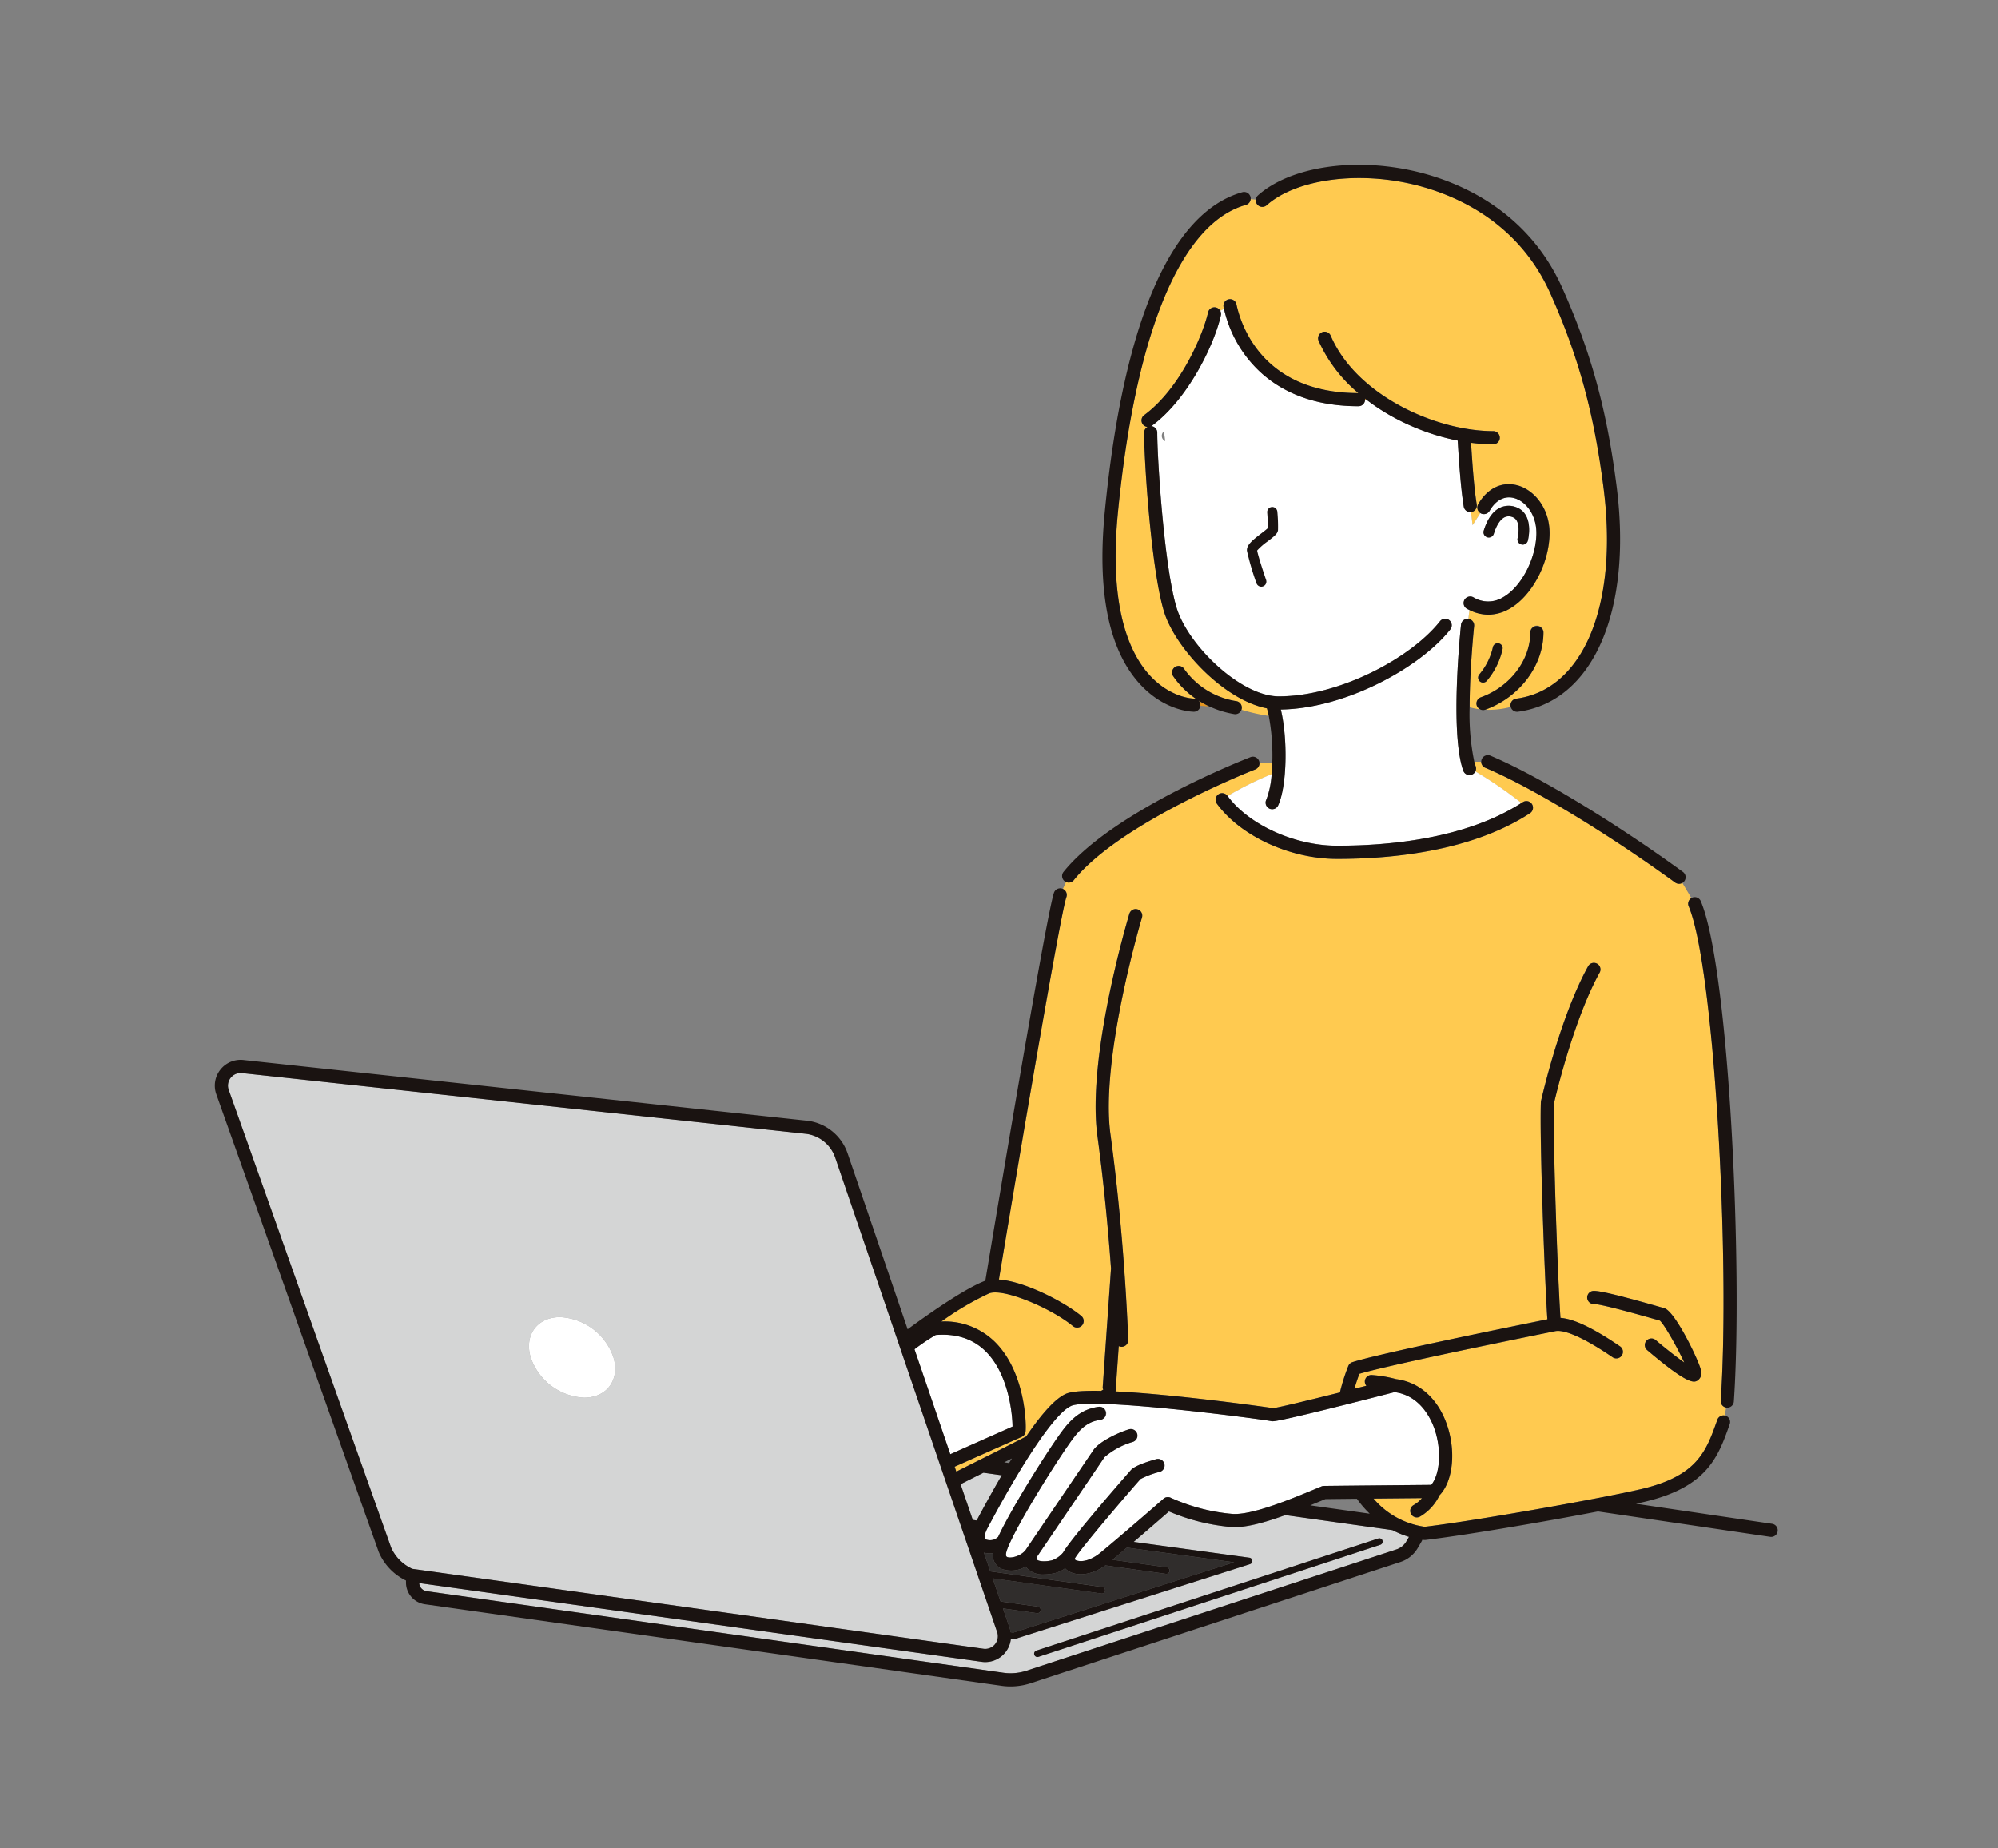
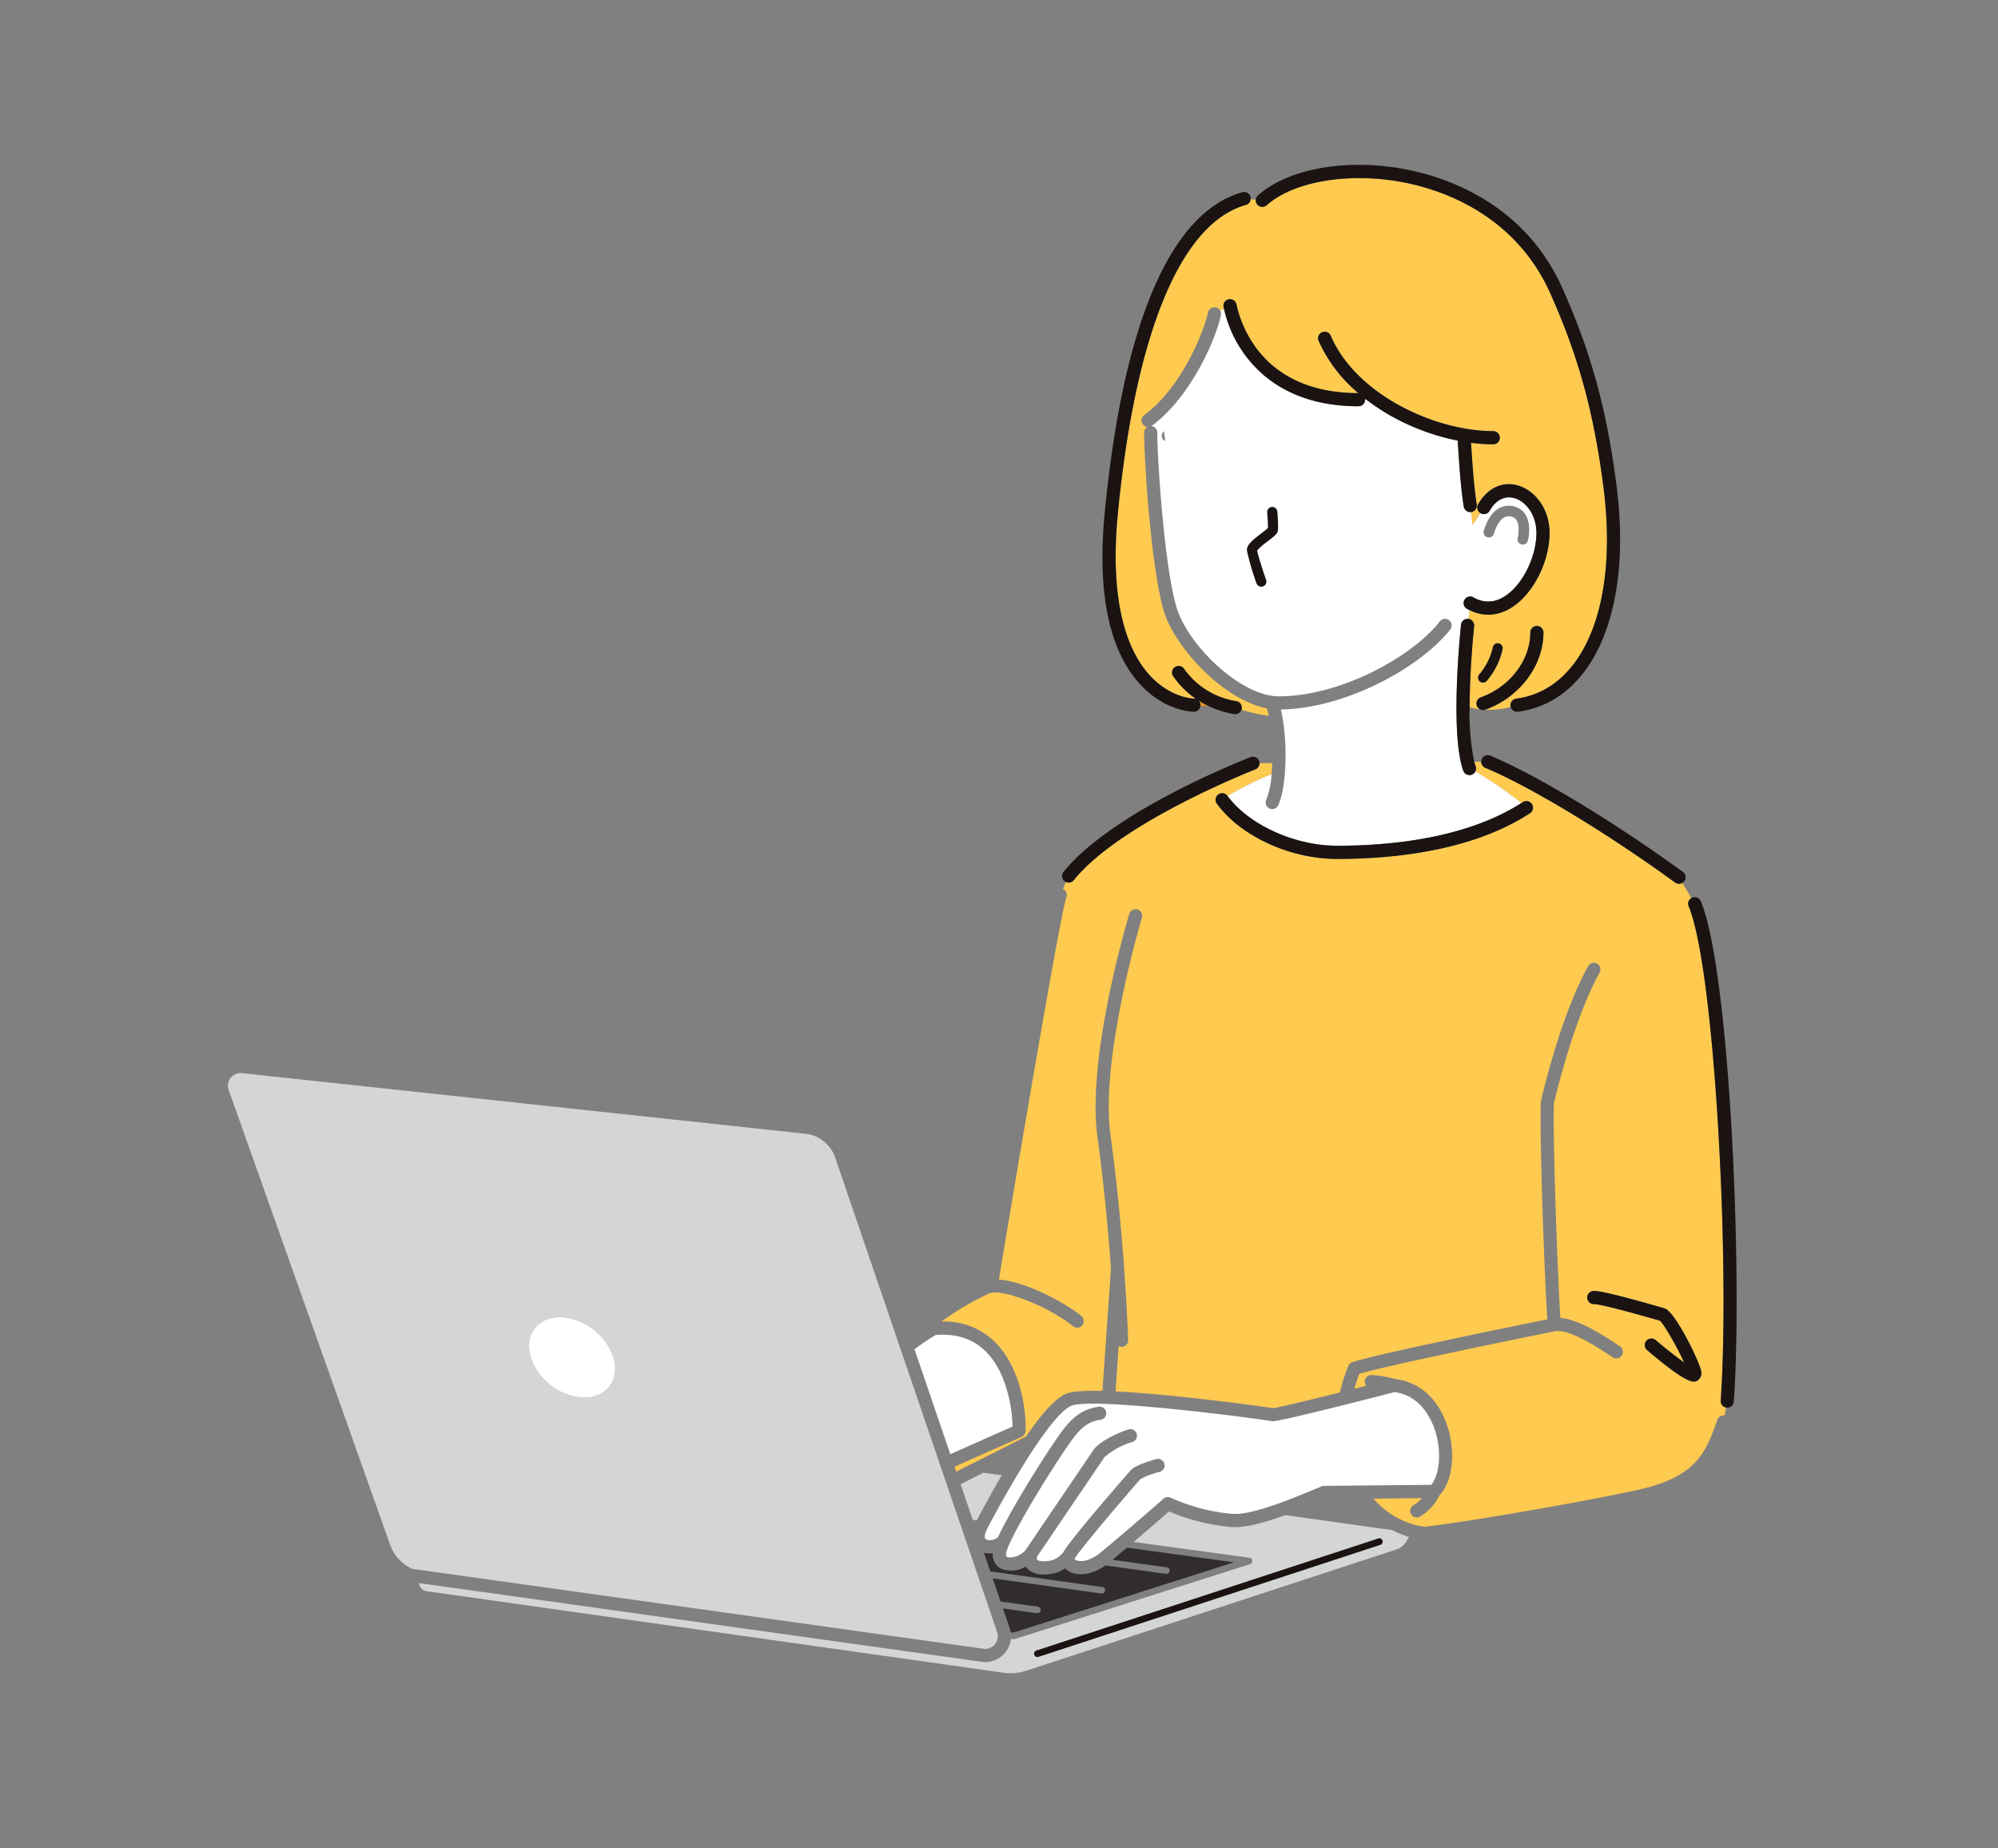
<svg xmlns="http://www.w3.org/2000/svg" width="400" height="370" viewBox="0 0 400 370">
  <rect x="0" y="0" width="400" height="370" fill="#808080" stroke="none" />
  <defs>
    <clipPath id="clip-path">
      <rect id="長方形_993" data-name="長方形 993" width="400" height="370" transform="translate(836 5242)" fill="#fff" stroke="#707070" stroke-width="1" />
    </clipPath>
    <clipPath id="clip-path-2">
      <rect id="長方形_52" data-name="長方形 52" width="312.909" height="304.57" fill="none" />
    </clipPath>
  </defs>
  <g id="message_4" transform="translate(-836 -5242)" clip-path="url(#clip-path)">
    <g id="グループ_355" data-name="グループ 355" transform="translate(879 5275)">
      <g id="グループ_351" data-name="グループ 351" clip-path="url(#clip-path-2)">
        <path id="パス_351" data-name="パス 351" d="M.421,2.722,12.838-1.364S24.386-.835,34.725-.5,55.882,5.521,55.882,5.521s.422,13.725,0,25.64-14.54,18.834-14.54,18.834L21.33,54.478S2.608,45.837,2.712,33.222.421,2.722.421,2.722Z" transform="translate(189.453 49.349)" fill="#fff" />
        <path id="パス_306" data-name="パス 306" d="M299.324,163.7c0,.038-.008.074-.011.111.481.038,1.073.082,1.76.128a18.268,18.268,0,0,1-2.128-1.163,1.314,1.314,0,0,1,.379.924" transform="translate(-101.994 -55.535)" fill="#e4951f" />
        <path id="パス_307" data-name="パス 307" d="M283.449,90.833c-2.577-8.41-3.993-30.167-3.993-35.846a1.313,1.313,0,0,1,.688-1.152,1.31,1.31,0,0,1-.671-2.366c7.366-5.425,11.859-16.383,12.779-20.549a1.312,1.312,0,0,1,2.45-.322l.744-.387c-.027-.117-.058-.234-.083-.352a1.318,1.318,0,1,1,2.577-.55c.889,4.163,5.275,17.742,24.407,17.754a29.3,29.3,0,0,1-7.97-10.488A1.318,1.318,0,0,1,316.8,35.54c5.04,11.815,20.835,19.129,32.58,19.129a1.318,1.318,0,0,1,0,2.635A35.413,35.413,0,0,1,344.9,57c.258,4.051.581,8.894,1.143,12.35a1.318,1.318,0,0,1-1.09,1.512c-.02,0-.04,0-.059,0l.307,2.641,1.563-2.44a1.313,1.313,0,0,1-.435-1.759c1.859-3.249,4.842-4.654,7.978-3.756,3.289.941,6.514,4.684,6.313,10.017-.223,5.922-3.681,12.232-8.042,14.679a8.6,8.6,0,0,1-4.235,1.165,8.48,8.48,0,0,1-3.767-.934l-.212,1.774a1.316,1.316,0,0,1,1.154,1.447c-.014.131-.88,8.385-.9,16.252a14.429,14.429,0,0,0,2.111.416,1.3,1.3,0,0,1-.671-.727,1.318,1.318,0,0,1,.8-1.685c5.835-2.091,9.911-7.43,9.911-12.983a1.318,1.318,0,1,1,2.635,0c0,6.646-4.794,13-11.657,15.465-.018.007-.038.009-.056.014a17.084,17.084,0,0,0,5.161-.567,1.339,1.339,0,0,1-.04-.179,1.318,1.318,0,0,1,1.133-1.48c13.445-1.785,20.476-18.717,17.494-42.134-1.916-15.041-5-26.33-10.65-38.967-6.862-15.35-20.763-20.409-28.439-22.058-11.108-2.387-22.763-.587-28.342,4.377a1.314,1.314,0,0,1-2.185-1.1l-1.042-.1a1.314,1.314,0,0,1-.953,1.148c-13.01,3.647-22.111,25.56-25.627,61.706-1.847,18.983,2.41,28.086,6.306,32.38,4.249,4.683,8.859,4.737,8.9,4.737a1.308,1.308,0,0,1,.478.092,17.61,17.61,0,0,1-4.57-4.51,1.317,1.317,0,1,1,2.163-1.5,15.737,15.737,0,0,0,10.432,6.431,1.317,1.317,0,0,1,1.078,1.52,1.354,1.354,0,0,1-.053.2,37.912,37.912,0,0,0,5.472,1.235c-.111-.538-.235-1.046-.372-1.517-8.8-1.71-18.418-12.247-20.589-19.334m67.761,7.5a14.7,14.7,0,0,1-3.147,6.323.988.988,0,0,1-1.514-1.271,12.71,12.71,0,0,0,2.728-5.467.988.988,0,0,1,1.933.414" transform="translate(-93.4 -1.373)" fill="#ffca50" />
        <path id="パス_308" data-name="パス 308" d="M349.538,71.229c0,.011,0,.02,0,.03l.323.007c-.117-.09-.229-.181-.343-.271a1.3,1.3,0,0,1,.024.234" transform="translate(-119.247 -24.222)" fill="#e4951f" />
        <path id="パス_309" data-name="パス 309" d="M245.82,208.449c-1.194,3.369-9.22,50.7-13.514,76.558,5.226.378,13.11,4.5,16.5,7.294a1.318,1.318,0,1,1-1.679,2.032c-4.361-3.6-13.959-7.669-16.8-6.545a58.632,58.632,0,0,0-9.552,5.629,14.283,14.283,0,0,1,10.892,4.246c5.864,5.983,6.152,16.16,5.961,17.783a1.319,1.319,0,0,1-.774,1.05c-.13.058-6.744,3-13.421,5.969l.337.988c1.507-.766,3.244-1.633,5.127-2.574,2.486-1.243,5.651-2.825,8.854-4.472,3.307-4.838,5.987-7.7,8.015-8.551,1.157-.485,3.714-.632,7.02-.563a1.312,1.312,0,0,1,.4-.242l-.121-.318,1.676-23.951c-.534-7.313-1.387-16.7-2.72-26.481-2.157-15.825,6.036-43.33,6.387-44.493a1.317,1.317,0,1,1,2.523.759c-.084.279-8.379,28.121-6.3,43.378,1.34,9.828,2.2,19.263,2.735,26.619,0,.02,0,.042,0,.062.629,8.629.817,14.379.82,14.484a1.317,1.317,0,0,1-1.276,1.358h-.042a1.3,1.3,0,0,1-.58-.14l-.634,9.067c11.709.57,29.246,3,31.54,3.346,1.007-.1,6.983-1.544,13.373-3.144a38.661,38.661,0,0,1,1.675-5.282,1.317,1.317,0,0,1,.814-.766c5.184-1.7,32.947-7.346,39.043-8.577-.553-8.2-1.567-35.767-1.3-43.469a1.381,1.381,0,0,1,.031-.244c.154-.685,3.833-16.9,9.465-27.039a1.318,1.318,0,0,1,2.3,1.28c-5.2,9.364-8.823,24.714-9.17,26.218-.248,7.787.744,34.765,1.293,42.965,2.729.208,6.567,2.047,11.9,5.683a1.318,1.318,0,1,1-1.485,2.177c-7.351-5.012-10.294-5.417-11.4-5.213-.314.063-32.259,6.485-39.272,8.541q-.569,1.508-.986,3l2.382-.6a1.315,1.315,0,0,1,1.171-2.146,25.013,25.013,0,0,1,4.777.816c4.728.6,8.452,3.961,10.239,9.278s1.115,11.258-1.545,13.98a9.772,9.772,0,0,1-3.878,4.245,1.318,1.318,0,1,1-1.3-2.293A6.2,6.2,0,0,0,317,328.76l-9.693.09a16.432,16.432,0,0,0,10.241,5.647c10.113-1.2,35.076-5.625,43.283-7.536,11.312-2.635,13.061-7.57,15.276-13.819l.027-.076a1.317,1.317,0,0,1,1.475-.853l.287-1.587a1.313,1.313,0,0,1-1.082-1.381c1.915-27.8-1.25-86.74-6.418-98.955a1.313,1.313,0,0,1,.542-1.641l-1.829-3.071a1.291,1.291,0,0,1-1.445-.06c-13.7-9.963-28.974-19.191-38.012-22.964a1.317,1.317,0,0,1-.81-1.207l-1.357.009c.086.32.175.628.275.908a1.31,1.31,0,0,1-.074,1.049,83.892,83.892,0,0,1,9.212,6.313c.1-.063.2-.117.3-.181a1.318,1.318,0,0,1,1.44,2.208c-11.589,7.559-27.345,9.153-38.565,9.153h-.112c-9.4-.009-19.288-4.569-24.041-11.089a1.318,1.318,0,0,1,2.13-1.552c.015.021.034.041.05.063a63.789,63.789,0,0,1,8.8-4.372c.063-.716.106-1.465.131-2.231l-2.54.016a1.315,1.315,0,0,1-.838,1.238c-.27.1-27.01,10.553-36.352,22.174a1.3,1.3,0,0,1-1.563.373l-.621,1.386a1.313,1.313,0,0,1,.706,1.637m119.705,82.3c2.142.593,6.947,10.552,7.33,12.419a1.8,1.8,0,0,1-.507,1.9,1.291,1.291,0,0,1-.885.362c-1.057,0-3.3-1.126-9.407-6.323a1.318,1.318,0,0,1,1.708-2.007c1.9,1.619,4.128,3.377,5.733,4.505-1.317-2.894-3.906-7.482-4.862-8.374l-.611-.173c-9.7-2.77-12.048-3.158-12.593-3.143a1.318,1.318,0,0,1-.077-2.634c1.277-.04,5.3.932,13.394,3.243Z" transform="translate(-75.324 -61.871)" fill="#ffca50" />
-         <path id="パス_310" data-name="パス 310" d="M321.772,377.774a.982.982,0,0,0-.12-.014l.119.018Z" transform="translate(-109.741 -128.884)" fill="#ffd800" />
        <path id="パス_311" data-name="パス 311" d="M348.722,137.011a1.319,1.319,0,0,1-1.685-.8c-2.721-7.595-.546-28.35-.452-29.231a1.313,1.313,0,0,1,1.451-1.17l.016,0,.212-1.774c-.159-.078-.32-.144-.478-.233a1.318,1.318,0,0,1,1.287-2.3,5.7,5.7,0,0,0,5.9,0c3.568-2,6.509-7.484,6.7-12.481.149-3.977-2.1-6.725-4.4-7.384-1.919-.548-3.73.372-4.966,2.531a1.318,1.318,0,0,1-1.8.489c-.02-.011-.035-.026-.053-.038l-1.563,2.44-.307-2.641a1.362,1.362,0,0,1-.154.012,1.318,1.318,0,0,1-1.3-1.106c-.61-3.753-.943-8.987-1.21-13.207a45.429,45.429,0,0,1-13.279-4.9,41.275,41.275,0,0,1-4.947-3.255l-.322-.007a1.316,1.316,0,0,1-1.315,1.287c-7.783,0-14.209-2.133-19.1-6.338a24.61,24.61,0,0,1-7.826-13.149l-.744.387a1.3,1.3,0,0,1,.123.889c-1.27,5.753-6.529,16.756-13.789,22.1a1.248,1.248,0,0,1-.169.088,1.314,1.314,0,0,1,1.223,1.308c0,5.4,1.418,27.047,3.878,35.075,2.32,7.572,12.854,17.716,20.447,17.716,12.228,0,26.556-7.769,32.266-15.027a1.318,1.318,0,0,1,2.071,1.63c-6.029,7.661-21.026,15.855-33.929,16.025,1.407,5.9,1.233,15.253-.5,19.118a1.317,1.317,0,1,1-2.4-1.08,17.134,17.134,0,0,0,1.057-5.084,63.831,63.831,0,0,0-8.8,4.372c4.241,5.757,13.418,9.935,21.864,9.943h.111c10.767,0,25.805-1.5,36.827-8.545a83.863,83.863,0,0,0-9.212-6.313,1.31,1.31,0,0,1-.722.636m2.4-48.851c.727-2.338,1.815-3.877,3.236-4.575a4.089,4.089,0,0,1,3.3-.1c2.628.976,2.881,4.2,2.3,6.665a1.054,1.054,0,1,1-2.052-.484c.034-.144.812-3.539-.982-4.2a1.985,1.985,0,0,0-1.635.018c-.856.421-1.62,1.6-2.152,3.309a1.054,1.054,0,0,1-2.013-.626m-45.961-5.288a1.318,1.318,0,1,1,2.627-.212,40.3,40.3,0,0,1,.169,4.78c-.113.9-.907,1.545-2.692,2.907a16.207,16.207,0,0,0-2.7,2.354c.181,1.138,1.434,5.05,2.316,7.608a1.317,1.317,0,1,1-2.491.859c-.391-1.134-2.349-6.873-2.471-8.411-.115-1.446,1.338-2.666,3.745-4.5.561-.428,1.374-1.05,1.691-1.372.024-.791-.093-2.729-.2-4.008m-8.829.491c-.348,2-1.615,2.368-3.15,2.332-1.55-.037-2.05-1.937-1.9-3.187s.463-2.514,2.606-2.664,2.791,1.514,2.443,3.519M288.484,70.13a1.153,1.153,0,1,1-1.309-1.9,14.091,14.091,0,0,1,13.976-.823,1.153,1.153,0,1,1-1.124,2.013,11.645,11.645,0,0,0-11.543.707M321.931,109.3c-2.186,3.106-7.915,5.458-12.9,5.458a14.326,14.326,0,0,1-1.554-.082,11.8,11.8,0,0,1-8.279-4.861,1.318,1.318,0,0,1,2.123-1.562,9.055,9.055,0,0,0,6.441,3.8c4.3.466,10.137-1.611,12.01-4.273a1.318,1.318,0,1,1,2.155,1.517m5.481-22.831a3.27,3.27,0,0,1-3.1-3.118c0-1.849.98-2.736,1.956-2.923s3.73,0,3.73,2.327-.611,3.728-2.583,3.714m10.314-16.733a1.152,1.152,0,0,1-1.563.462,18.9,18.9,0,0,0-15.169-.723,1.153,1.153,0,0,1-.93-2.11,21.428,21.428,0,0,1,17.2.808,1.152,1.152,0,0,1,.462,1.563" transform="translate(-97.083 -14.934)" fill="#fff" />
        <path id="パス_312" data-name="パス 312" d="M235.5,409.875c-4.053,1.478-8.134,2.634-10.952,2.376a41.133,41.133,0,0,1-12.332-3.108c-1.234,1.076-4.073,3.544-7.064,6.1l23.179,3.168a.659.659,0,0,1,.111,1.281l-47.119,15a.666.666,0,0,1-.279.026l-.482-.059a5.161,5.161,0,0,1-5.114,4.628,5.267,5.267,0,0,1-.858-.071L62.109,423.486a1.735,1.735,0,0,0,1.479,1.618l115.173,16.275a10.293,10.293,0,0,0,4.913-.36l74.082-24.272a3.6,3.6,0,0,0,1.99-1.609l.524-.9a18.258,18.258,0,0,1-3.307-1.35Zm19.032,5.943-68.447,22.426a.659.659,0,0,1-.41-1.252l68.448-22.426a.659.659,0,1,1,.41,1.252" transform="translate(-21.19 -139.591)" fill="#d4d5d5" />
        <path id="パス_313" data-name="パス 313" d="M229.85,406.93q2.663-5,5.025-9.043l-3.669-.516c-1.662.831-3.22,1.612-4.579,2.3l2.44,7.147Z" transform="translate(-77.32 -135.575)" fill="#d4d5d5" />
        <path id="パス_314" data-name="パス 314" d="M244.429,433.265a.623.623,0,0,1-.092-.007l-6.8-.949,1.337,3.917a5.276,5.276,0,0,1,.2.853l.537.066,44.2-14.075-21.456-2.932c-.988.837-1.966,1.662-2.888,2.429l10.871,1.516a.659.659,0,0,1-.09,1.312.628.628,0,0,1-.092-.007L258.043,423.7c-3.145,2.235-6.12,2.11-7.652.957a3.139,3.139,0,0,1-.418-.376,6.117,6.117,0,0,1-1.931.933,9.827,9.827,0,0,1-2.314.3,4.411,4.411,0,0,1-3.264-1.14,2.9,2.9,0,0,1-.352-.455,5.647,5.647,0,0,1-4.978.423,3.058,3.058,0,0,1-1.62-3.089,4.565,4.565,0,0,1-1.793-.112L235,424.891l22.425,3.128a.659.659,0,0,1-.09,1.311.617.617,0,0,1-.092-.007l-21.767-3.036,1.579,4.626,7.46,1.041a.659.659,0,0,1-.09,1.311" transform="translate(-79.741 -143.342)" fill="#302d2c" />
        <path id="パス_315" data-name="パス 315" d="M234.191,402.357a2.288,2.288,0,0,0,2.479-.514c2.816-6.078,10.527-18.23,13.064-21.52,2.143-2.778,4.247-4.126,7.034-4.506a1.318,1.318,0,1,1,.356,2.611c-1.745.238-3.314.925-5.3,3.5-2.446,3.172-10.264,15.515-12.865,21.245a14.612,14.612,0,0,0-.57,1.4c-.107.328-.318,1.109.035,1.29.746.382,2.843-.166,3.763-1.422L255.8,384.375c.02-.03.042-.059.065-.087,1.229-1.529,4.41-3.141,6.917-3.945a1.318,1.318,0,0,1,.8,2.51,15.094,15.094,0,0,0-5.638,3.051L244.467,405.78c-.081.317-.087.57,0,.658.316.333,1.669.449,3.007.1a5.033,5.033,0,0,0,2.21-1.571c1.56-2.817,13.474-16.395,13.591-16.52.839-.894,3.531-1.734,5.06-2.155a1.318,1.318,0,0,1,.7,2.541,17.137,17.137,0,0,0-3.862,1.44c-.945,1.009-12.445,14.355-13.18,15.955l0,0,0,.006a.244.244,0,0,0-.026.089.889.889,0,0,0,.537.3c.981.267,2.734-.024,4.7-1.648,5.074-4.2,12.49-10.685,12.564-10.751a1.318,1.318,0,0,1,1.461-.186,37.826,37.826,0,0,0,12.2,3.214c3.882.35,11.641-2.866,16.775-5l1.19-.493a1.323,1.323,0,0,1,.486-.1c5.259-.064,18.592-.184,21.486-.21,1.758-2.127,2.092-6.92.7-11.059-.689-2.051-2.843-6.841-8.054-7.509-23.378,6.028-24.264,5.874-24.6,5.817l-.059-.012c-2.538-.484-35.817-4.838-40.062-3.062-3.038,1.274-9.309,10.433-16.776,24.5-.572,1.078-.7,1.95-.32,2.22" transform="translate(-79.828 -127.223)" fill="#fff" />
        <path id="パス_316" data-name="パス 316" d="M232.254,373.819c-.024-2.55-.783-10.358-5.248-14.914-2.55-2.6-5.954-3.747-10.133-3.4a44.063,44.063,0,0,0-4.243,2.853l7.169,21c5.3-2.361,10.521-4.68,12.456-5.539" transform="translate(-72.545 -121.27)" fill="#fff" />
        <path id="パス_317" data-name="パス 317" d="M155.181,391.17a2.53,2.53,0,0,0,2.82-3.3l-32.4-94.924a7.124,7.124,0,0,0-5.818-4.831L6.917,275.971a2.809,2.809,0,0,0-.377-.026,2.527,2.527,0,0,0-2.4,3.359l32.535,91.653a8.5,8.5,0,0,0,4.225,4.232l114.24,15.976.037.005M75.307,340.922a11.887,11.887,0,0,1-10.694-8.058c-1.331-4.45,1.3-8.058,5.871-8.058a11.888,11.888,0,0,1,10.694,8.058c1.331,4.45-1.3,8.058-5.871,8.058" transform="translate(-1.365 -94.147)" fill="#d4d5d5" />
        <path id="パス_318" data-name="パス 318" d="M101.693,350.109c-4.574,0-7.2,3.608-5.871,8.058a11.888,11.888,0,0,0,10.694,8.058c4.575,0,7.2-3.608,5.871-8.058a11.887,11.887,0,0,0-10.694-8.058" transform="translate(-32.574 -119.45)" fill="#fff" />
        <path id="パス_319" data-name="パス 319" d="M318.539,8.074C324.118,3.11,335.772,1.31,346.881,3.7c7.675,1.649,21.577,6.708,28.439,22.058,5.649,12.637,8.735,23.926,10.65,38.967,2.982,23.416-4.048,40.349-17.494,42.134a1.318,1.318,0,0,0-1.133,1.48,1.248,1.248,0,0,0,.041.179,1.315,1.315,0,0,0,1.264.965,1.224,1.224,0,0,0,.175-.012c15-1.991,22.941-20.107,19.761-45.078-1.951-15.316-5.1-26.821-10.859-39.71C370.389,8.268,355.6,2.875,347.435,1.12c-12.067-2.592-24.382-.59-30.648,4.985a1.318,1.318,0,1,0,1.752,1.969" transform="translate(-107.931 0)" fill="#1a1311" />
        <path id="パス_320" data-name="パス 320" d="M296.544,110.168a15.734,15.734,0,0,1-10.431-6.431,1.318,1.318,0,1,0-2.164,1.5,17.612,17.612,0,0,0,4.57,4.51,1.305,1.305,0,0,0-.477-.092c-.046,0-4.656-.054-8.905-4.737-3.9-4.294-8.153-13.4-6.306-32.38,3.516-36.146,12.617-58.059,25.627-61.706a1.315,1.315,0,0,0,.953-1.148,1.3,1.3,0,0,0-.04-.476,1.317,1.317,0,0,0-1.625-.914c-14.335,4.018-23.857,26.145-27.538,63.988-1.557,16.012.79,27.587,6.978,34.406,5.025,5.537,10.621,5.6,10.857,5.6a1.314,1.314,0,0,0,1.306-1.206c0-.038.011-.073.011-.111a1.314,1.314,0,0,0-.379-.924,18.375,18.375,0,0,0,2.128,1.163,19.639,19.639,0,0,0,4.993,1.549,1.276,1.276,0,0,0,.223.019,1.317,1.317,0,0,0,1.244-.895,1.286,1.286,0,0,0,.053-.2,1.317,1.317,0,0,0-1.078-1.52" transform="translate(-92.03 -2.815)" fill="#1a1311" />
        <path id="パス_321" data-name="パス 321" d="M396.81,141.395a1.318,1.318,0,0,0-2.635,0c0,5.553-4.075,10.892-9.911,12.983a1.318,1.318,0,0,0-.8,1.685,1.4,1.4,0,0,0,1.241.873,1.331,1.331,0,0,0,.389-.063c.018-.006.038-.008.056-.014,6.863-2.46,11.656-8.819,11.656-15.465" transform="translate(-130.805 -47.791)" fill="#1a1311" />
        <path id="パス_322" data-name="パス 322" d="M388.029,145.383a.989.989,0,0,0-1.173.759,12.722,12.722,0,0,1-2.728,5.467.988.988,0,1,0,1.513,1.271,14.7,14.7,0,0,0,3.147-6.323.988.988,0,0,0-.759-1.173" transform="translate(-130.977 -49.594)" fill="#1a1311" />
        <path id="パス_325" data-name="パス 325" d="M310.78,106.228c-1.864,1.423-2.989,2.368-2.9,3.487a53.378,53.378,0,0,0,1.913,6.513,1.02,1.02,0,0,0,.965.688,1.021,1.021,0,0,0,.964-1.353c-.683-1.981-1.653-5.01-1.793-5.891a12.552,12.552,0,0,1,2.089-1.823c1.382-1.055,2-1.551,2.084-2.251a31.089,31.089,0,0,0-.131-3.7,1.02,1.02,0,1,0-2.034.164c.08.99.17,2.491.152,3.1-.246.25-.875.731-1.309,1.063" transform="translate(-101.247 -32.476)" fill="#1a1311" />
        <path id="パス_329" data-name="パス 329" d="M314.447,55.913c4.891,4.205,11.317,6.338,19.1,6.338a1.315,1.315,0,0,0,1.314-1.287c0-.011,0-.02,0-.03a1.3,1.3,0,0,0-.024-.234c.115.09.227.182.343.271a41.352,41.352,0,0,0,4.947,3.255,45.429,45.429,0,0,0,13.279,4.9c.267,4.22.6,9.454,1.21,13.207a1.318,1.318,0,0,0,1.3,1.106,1.222,1.222,0,0,0,.154-.013c.02,0,.04,0,.059,0a1.317,1.317,0,0,0,1.089-1.512c-.561-3.455-.885-8.3-1.143-12.35a35.3,35.3,0,0,0,4.479.3,1.318,1.318,0,0,0,0-2.635c-11.744,0-27.54-7.314-32.579-19.13a1.318,1.318,0,0,0-2.424,1.034,29.3,29.3,0,0,0,7.97,10.487C314.392,59.6,310,46.025,309.117,41.861a1.318,1.318,0,0,0-2.578.55c.026.119.056.235.083.353a24.61,24.61,0,0,0,7.826,13.149" transform="translate(-104.575 -13.927)" fill="#1a1311" />
        <path id="パス_330" data-name="パス 330" d="M384.7,102.349c1.236-2.158,3.047-3.079,4.966-2.531,2.3.659,4.554,3.407,4.4,7.383-.189,5-3.131,10.479-6.7,12.481a5.7,5.7,0,0,1-5.9,0,1.318,1.318,0,1,0-1.287,2.3c.159.089.319.154.478.233a8.477,8.477,0,0,0,3.766.934,8.593,8.593,0,0,0,4.234-1.165c4.361-2.447,7.818-8.757,8.042-14.679.2-5.333-3.024-9.075-6.313-10.017-3.137-.9-6.12.507-7.979,3.756a1.314,1.314,0,0,0,.436,1.759c.018.013.034.028.053.039a1.319,1.319,0,0,0,1.8-.489" transform="translate(-129.481 -33.101)" fill="#1a1311" />
-         <path id="パス_331" data-name="パス 331" d="M386.27,109.891a1.053,1.053,0,0,0,1.32-.693c.532-1.714,1.3-2.888,2.152-3.309a1.983,1.983,0,0,1,1.635-.019c1.795.667,1.017,4.061.982,4.205a1.054,1.054,0,1,0,2.052.484c.582-2.465.328-5.689-2.3-6.665a4.089,4.089,0,0,0-3.3.1c-1.42.7-2.509,2.237-3.236,4.575a1.054,1.054,0,0,0,.694,1.32" transform="translate(-131.534 -35.345)" fill="#1a1311" />
        <path id="パス_332" data-name="パス 332" d="M328.384,201.421c-8.446-.008-17.622-4.186-21.864-9.943-.016-.022-.034-.042-.05-.063a1.318,1.318,0,0,0-2.129,1.553c4.752,6.52,14.638,11.08,24.04,11.089h.113c11.219,0,26.976-1.594,38.564-9.153a1.318,1.318,0,0,0-1.44-2.208c-.1.063-.2.118-.3.181-11.021,7.044-26.061,8.545-36.827,8.545Z" transform="translate(-103.748 -65.122)" fill="#1a1311" />
        <path id="パス_333" data-name="パス 333" d="M379.7,137.944l-.016,0a1.312,1.312,0,0,0-1.45,1.17c-.094.88-2.27,21.636.452,29.23a1.317,1.317,0,0,0,2.48-.889c-.1-.279-.19-.588-.275-.908a46.576,46.576,0,0,1-.936-10.9c.02-7.866.885-16.121.9-16.252a1.316,1.316,0,0,0-1.154-1.447" transform="translate(-128.736 -47.06)" fill="#1a1311" />
-         <path id="パス_334" data-name="パス 334" d="M306.6,141.834a1.318,1.318,0,1,0,2.4,1.08c1.737-3.865,1.911-13.218.5-19.118,12.9-.171,27.9-8.363,33.929-16.025a1.318,1.318,0,1,0-2.071-1.63c-5.71,7.258-20.038,15.028-32.266,15.028-7.592,0-18.126-10.145-20.446-17.716-2.459-8.027-3.877-29.67-3.877-35.075a1.314,1.314,0,0,0-1.224-1.308,1.286,1.286,0,0,0,.169-.087c7.26-5.348,12.52-16.351,13.79-22.1a1.334,1.334,0,0,0-1-1.571,1.32,1.32,0,0,0-1.571,1c-.919,4.166-5.412,15.124-12.779,20.549a1.31,1.31,0,0,0,.671,2.366,1.311,1.311,0,0,0-.688,1.151c0,5.68,1.416,27.437,3.993,35.847,2.172,7.087,11.788,17.625,20.59,19.334.136.471.26.978.372,1.517a42.923,42.923,0,0,1,.7,9.442c-.024.767-.068,1.515-.131,2.231a17.094,17.094,0,0,1-1.057,5.084" transform="translate(-96.083 -14.766)" fill="#1a1311" />
        <path id="パス_335" data-name="パス 335" d="M317.873,417.357l-68.447,22.426a.659.659,0,0,0,.2,1.285.642.642,0,0,0,.206-.034l68.447-22.426a.659.659,0,1,0-.41-1.252" transform="translate(-84.944 -142.382)" fill="#1a1311" />
-         <path id="パス_336" data-name="パス 336" d="M311.783,347.026l-27.256-4.02c.571-.125,1.1-.244,1.576-.354,12.717-2.961,14.876-9.055,17.162-15.505l.028-.077a1.318,1.318,0,0,0-.8-1.682,1.272,1.272,0,0,0-.207-.051,1.316,1.316,0,0,0-1.475.852l-.027.077c-2.215,6.25-3.964,11.185-15.276,13.819-8.206,1.911-33.17,6.341-43.283,7.537a16.433,16.433,0,0,1-10.241-5.647c3.683-.036,7.366-.069,9.693-.09a6.186,6.186,0,0,1-1.665,1.383,1.318,1.318,0,1,0,1.3,2.293,9.772,9.772,0,0,0,3.878-4.245c2.66-2.723,3.334-8.654,1.545-13.98s-5.51-8.679-10.239-9.278a25.114,25.114,0,0,0-4.777-.816,1.315,1.315,0,0,0-1.17,2.147l-2.382.6q.419-1.485.986-2.994c7.014-2.056,38.959-8.478,39.272-8.542,1.1-.2,4.047.2,11.4,5.214a1.318,1.318,0,1,0,1.485-2.177c-5.332-3.635-9.171-5.475-11.9-5.682-.549-8.2-1.54-35.178-1.293-42.965.347-1.505,3.969-16.855,9.17-26.219a1.318,1.318,0,0,0-2.3-1.279c-5.632,10.141-9.311,26.354-9.465,27.039a1.37,1.37,0,0,0-.032.243c-.265,7.7.748,35.269,1.3,43.47-6.1,1.231-33.859,6.872-39.043,8.576a1.319,1.319,0,0,0-.814.766,38.686,38.686,0,0,0-1.675,5.283c-6.391,1.6-12.366,3.044-13.373,3.144-2.294-.343-19.832-2.776-31.54-3.347l.635-9.067a1.3,1.3,0,0,0,.579.14h.042a1.318,1.318,0,0,0,1.275-1.358c0-.1-.191-5.855-.82-14.484,0-.02,0-.041,0-.061-.538-7.356-1.395-16.792-2.735-26.619-2.079-15.258,6.215-43.1,6.3-43.378a1.318,1.318,0,1,0-2.523-.76c-.35,1.163-8.544,28.669-6.387,44.493,1.333,9.779,2.186,19.167,2.72,26.48l-1.676,23.951.121.318a1.3,1.3,0,0,0-.4.242c-3.305-.069-5.863.077-7.02.563-2.027.85-4.707,3.714-8.015,8.552-3.2,1.647-6.368,3.23-8.854,4.472-1.883.941-3.62,1.809-5.127,2.574l-.337-.989c6.677-2.972,13.292-5.911,13.421-5.969a1.317,1.317,0,0,0,.774-1.05c.191-1.623-.1-11.8-5.961-17.783a14.286,14.286,0,0,0-10.892-4.246A58.668,58.668,0,0,1,155,300.912c2.838-1.123,12.435,2.941,16.8,6.545a1.318,1.318,0,0,0,1.679-2.032c-3.386-2.8-11.27-6.916-16.5-7.294,4.294-25.855,12.319-73.19,13.514-76.559a1.312,1.312,0,0,0-.706-1.637c-.032-.014-.061-.034-.1-.045a1.316,1.316,0,0,0-1.682.8c-1.529,4.311-12.359,69.352-13.744,77.69-.08.026-.162.049-.238.08-3.689,1.462-9.891,5.653-15.31,9.629l-11.994-35.136a9.753,9.753,0,0,0-7.994-6.6L5.873,254.205a5.164,5.164,0,0,0-5.58,6.822L32.827,352.68a11.188,11.188,0,0,0,5.447,5.7v.419a4.386,4.386,0,0,0,3.755,4.323l115.137,16.269a12.893,12.893,0,0,0,6.137-.459l74.082-24.272a6.23,6.23,0,0,0,3.446-2.785l.736-1.261a3.074,3.074,0,0,0,.191-.4c.107.014.215.034.323.045a1.3,1.3,0,0,0,.143.008,1.2,1.2,0,0,0,.153-.009c7.671-.9,23.47-3.58,34.541-5.709l34.48,5.085a1.392,1.392,0,0,0,.194.015,1.318,1.318,0,0,0,.19-2.621m-99.752-23.14v0l-.119-.018a1.127,1.127,0,0,1,.12.014m-40.571-.476c4.245-1.777,37.524,2.577,40.062,3.062l.059.012c.334.057,1.22.21,24.6-5.817,5.211.668,7.365,5.458,8.054,7.509,1.391,4.139,1.057,8.932-.7,11.059-2.894.026-16.227.146-21.486.21a1.323,1.323,0,0,0-.486.1l-1.19.493c-5.134,2.131-12.892,5.346-16.775,5a37.826,37.826,0,0,1-12.2-3.214,1.318,1.318,0,0,0-1.461.186c-.074.065-7.49,6.555-12.564,10.751-1.964,1.624-3.717,1.915-4.7,1.648a.89.89,0,0,1-.537-.3.245.245,0,0,1,.026-.089l0-.006,0,0c.735-1.6,12.234-14.945,13.18-15.954a17.1,17.1,0,0,1,3.862-1.441,1.318,1.318,0,0,0-.7-2.541c-1.53.421-4.222,1.261-5.06,2.155-.117.125-12.031,13.7-13.591,16.52a5.033,5.033,0,0,1-2.21,1.571c-1.337.345-2.691.229-3.007-.1-.084-.088-.078-.341,0-.658l13.479-19.876a15.094,15.094,0,0,1,5.638-3.051,1.318,1.318,0,1,0-.8-2.509c-2.507.8-5.688,2.416-6.917,3.944-.023.028-.044.057-.065.087l-13.615,20.075c-.92,1.256-3.017,1.8-3.763,1.422-.353-.181-.142-.962-.035-1.29a14.607,14.607,0,0,1,.57-1.4c2.6-5.73,10.419-18.073,12.865-21.244,1.99-2.581,3.56-3.268,5.3-3.506a1.318,1.318,0,0,0-.356-2.611c-2.787.38-4.891,1.728-7.034,4.506-2.538,3.29-10.248,15.442-13.064,21.52a2.288,2.288,0,0,1-2.479.514c-.378-.269-.252-1.141.32-2.219,7.467-14.068,13.738-23.227,16.776-24.5M231.225,345l-11.911-1.673c.711-.291,1.4-.578,2.066-.853l.952-.395c1.6-.019,3.859-.043,6.32-.067A21.383,21.383,0,0,0,231.225,345m-66.447,18.612-7.46-1.04-1.579-4.626,21.766,3.036a.617.617,0,0,0,.092.007.659.659,0,0,0,.09-1.311l-22.425-3.128-1.282-3.755a4.577,4.577,0,0,0,1.793.111,3.059,3.059,0,0,0,1.621,3.09,5.648,5.648,0,0,0,4.977-.424,2.842,2.842,0,0,0,.352.455,4.41,4.41,0,0,0,3.264,1.14,9.784,9.784,0,0,0,2.314-.3,6.1,6.1,0,0,0,1.931-.933,3.1,3.1,0,0,0,.418.376c1.532,1.154,4.507,1.278,7.653-.957l12.112,1.689a.615.615,0,0,0,.092.007.659.659,0,0,0,.09-1.311l-10.871-1.516c.922-.768,1.9-1.592,2.888-2.43l21.456,2.932-44.2,14.074-.537-.066a5.293,5.293,0,0,0-.2-.853l-1.337-3.916,6.8.949a.717.717,0,0,0,.092.006.659.659,0,0,0,.09-1.311m-5.2-29.668q-.277.449-.558.913l-.982-.138,1.54-.775m-5.69,2.853,3.669.516q-2.361,4.036-5.025,9.043l-.784-.107-2.44-7.148c1.36-.692,2.919-1.474,4.58-2.3m-9.558-27.562c4.18-.345,7.584.8,10.133,3.4,4.465,4.556,5.224,12.363,5.248,14.914-1.934.86-7.152,3.179-12.456,5.539l-7.169-21a44.2,44.2,0,0,1,4.243-2.853M39.538,356.038a8.492,8.492,0,0,1-4.225-4.232L2.779,260.153a2.526,2.526,0,0,1,2.4-3.358,2.708,2.708,0,0,1,.377.026l112.861,12.147a7.124,7.124,0,0,1,5.818,4.831l32.4,94.924a2.529,2.529,0,0,1-2.82,3.3l-.037-.006Zm199.017-5.493a3.6,3.6,0,0,1-1.99,1.609l-74.082,24.272a10.3,10.3,0,0,1-4.913.36L42.4,360.51a1.735,1.735,0,0,1-1.479-1.618L153.4,374.622a5.256,5.256,0,0,0,.858.071,5.16,5.16,0,0,0,5.114-4.628l.482.059a.634.634,0,0,0,.08,0,.662.662,0,0,0,.2-.031l47.119-15a.659.659,0,0,0-.111-1.28l-23.179-3.168c2.991-2.553,5.83-5.022,7.064-6.1a41.108,41.108,0,0,0,12.332,3.108c2.818.258,6.9-.9,10.952-2.376l21.466,3.015a18.31,18.31,0,0,0,3.307,1.35Z" transform="translate(0 -74.996)" fill="#1a1311" />
        <path id="パス_337" data-name="パス 337" d="M385.614,181.867c9.038,3.773,24.314,13,38.012,22.964a1.318,1.318,0,1,0,1.55-2.131c-13.847-10.071-29.338-19.421-38.546-23.264a1.318,1.318,0,0,0-1.015,2.432" transform="translate(-131.287 -61.185)" fill="#1a1311" />
        <path id="パス_338" data-name="パス 338" d="M447.822,224.328c5.168,12.215,8.334,71.159,6.419,98.955a1.313,1.313,0,0,0,1.081,1.381,1.283,1.283,0,0,0,.142.024c.031,0,.062,0,.092,0a1.317,1.317,0,0,0,1.313-1.227c1.8-26.051-.853-86.531-6.621-100.164a1.317,1.317,0,0,0-1.727-.7,1.352,1.352,0,0,0-.157.086,1.313,1.313,0,0,0-.542,1.64" transform="translate(-152.752 -75.911)" fill="#1a1311" />
        <path id="パス_339" data-name="パス 339" d="M417.038,343.5a1.309,1.309,0,0,0,1.356,1.278c.544-.015,2.89.372,12.593,3.143l.611.173c.955.892,3.544,5.479,4.861,8.374-1.6-1.127-3.829-2.885-5.733-4.505a1.318,1.318,0,0,0-1.708,2.007c6.105,5.2,8.349,6.323,9.406,6.323a1.288,1.288,0,0,0,.885-.362,1.8,1.8,0,0,0,.507-1.9c-.383-1.867-5.188-11.826-7.33-12.419l-.776-.22c-8.094-2.311-12.117-3.282-13.394-3.243a1.318,1.318,0,0,0-1.278,1.356" transform="translate(-142.284 -116.733)" fill="#1a1311" />
        <path id="パス_340" data-name="パス 340" d="M259.821,204.528c9.343-11.622,36.083-22.07,36.352-22.174a1.318,1.318,0,0,0-.951-2.458c-1.125.435-27.668,10.808-37.454,22.981a1.317,1.317,0,0,0,.2,1.853,1.277,1.277,0,0,0,.289.171,1.3,1.3,0,0,0,1.563-.373" transform="translate(-87.846 -61.347)" fill="#1a1311" />
      </g>
    </g>
  </g>
</svg>